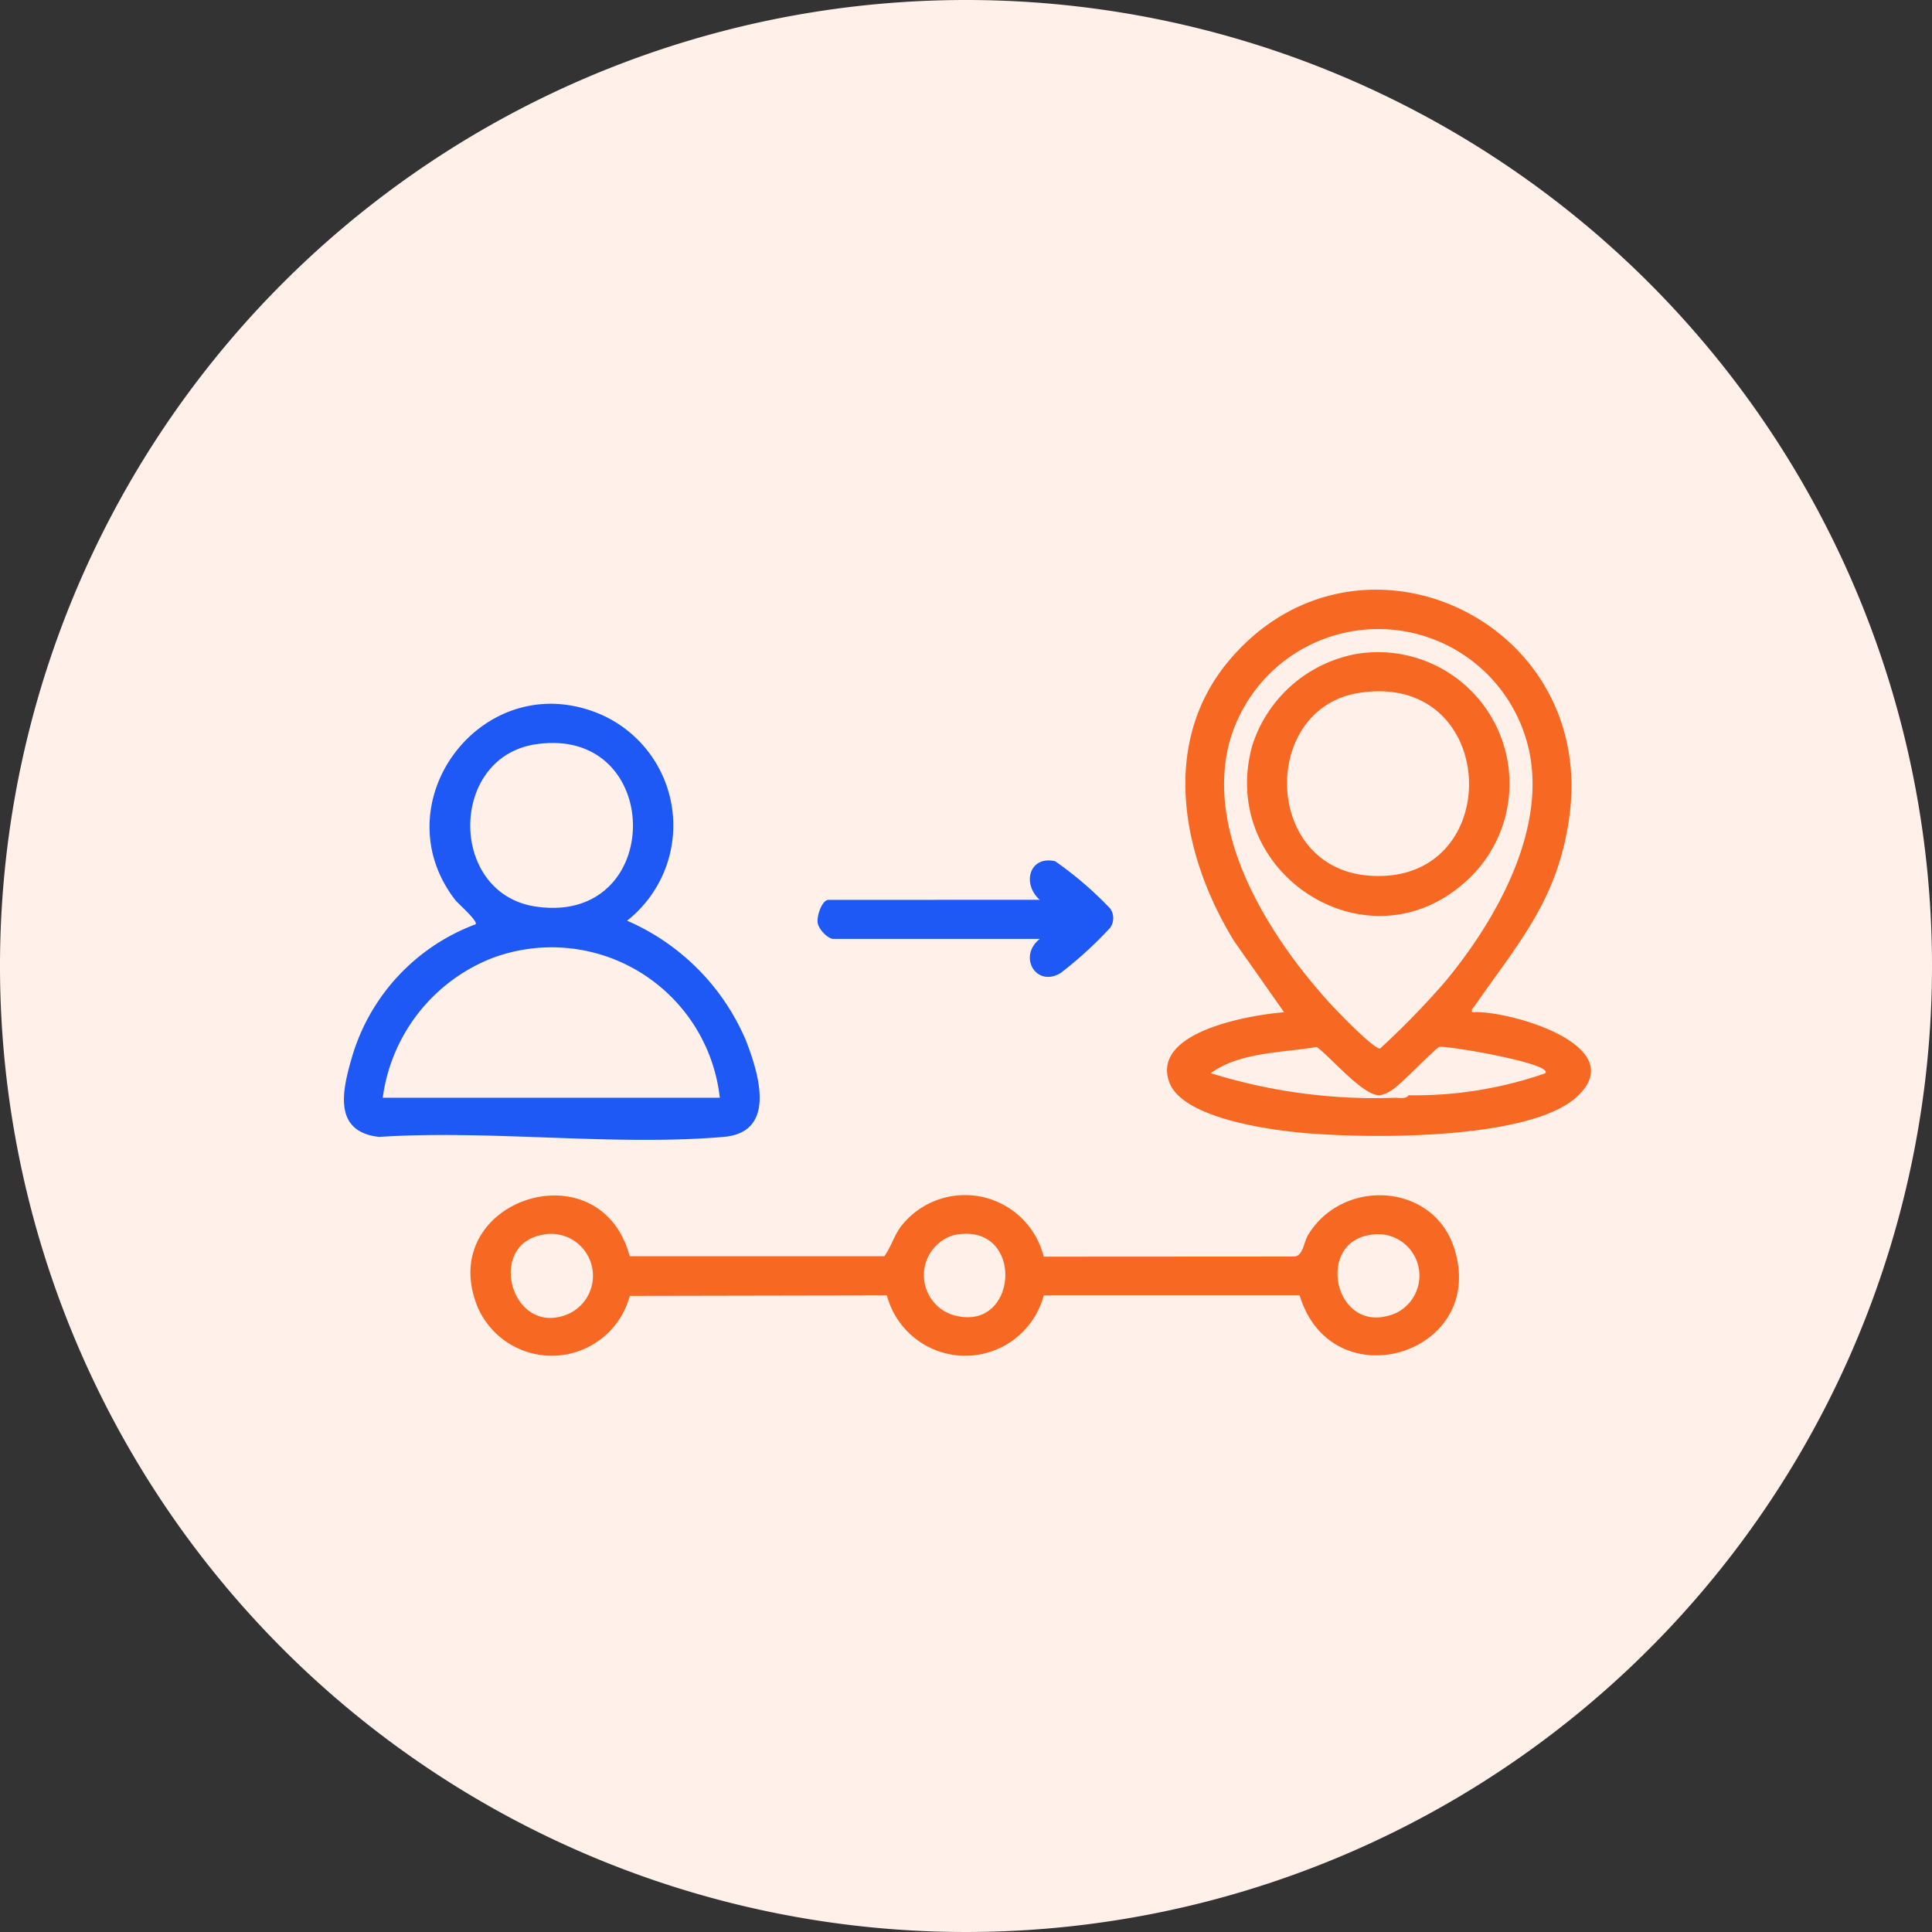
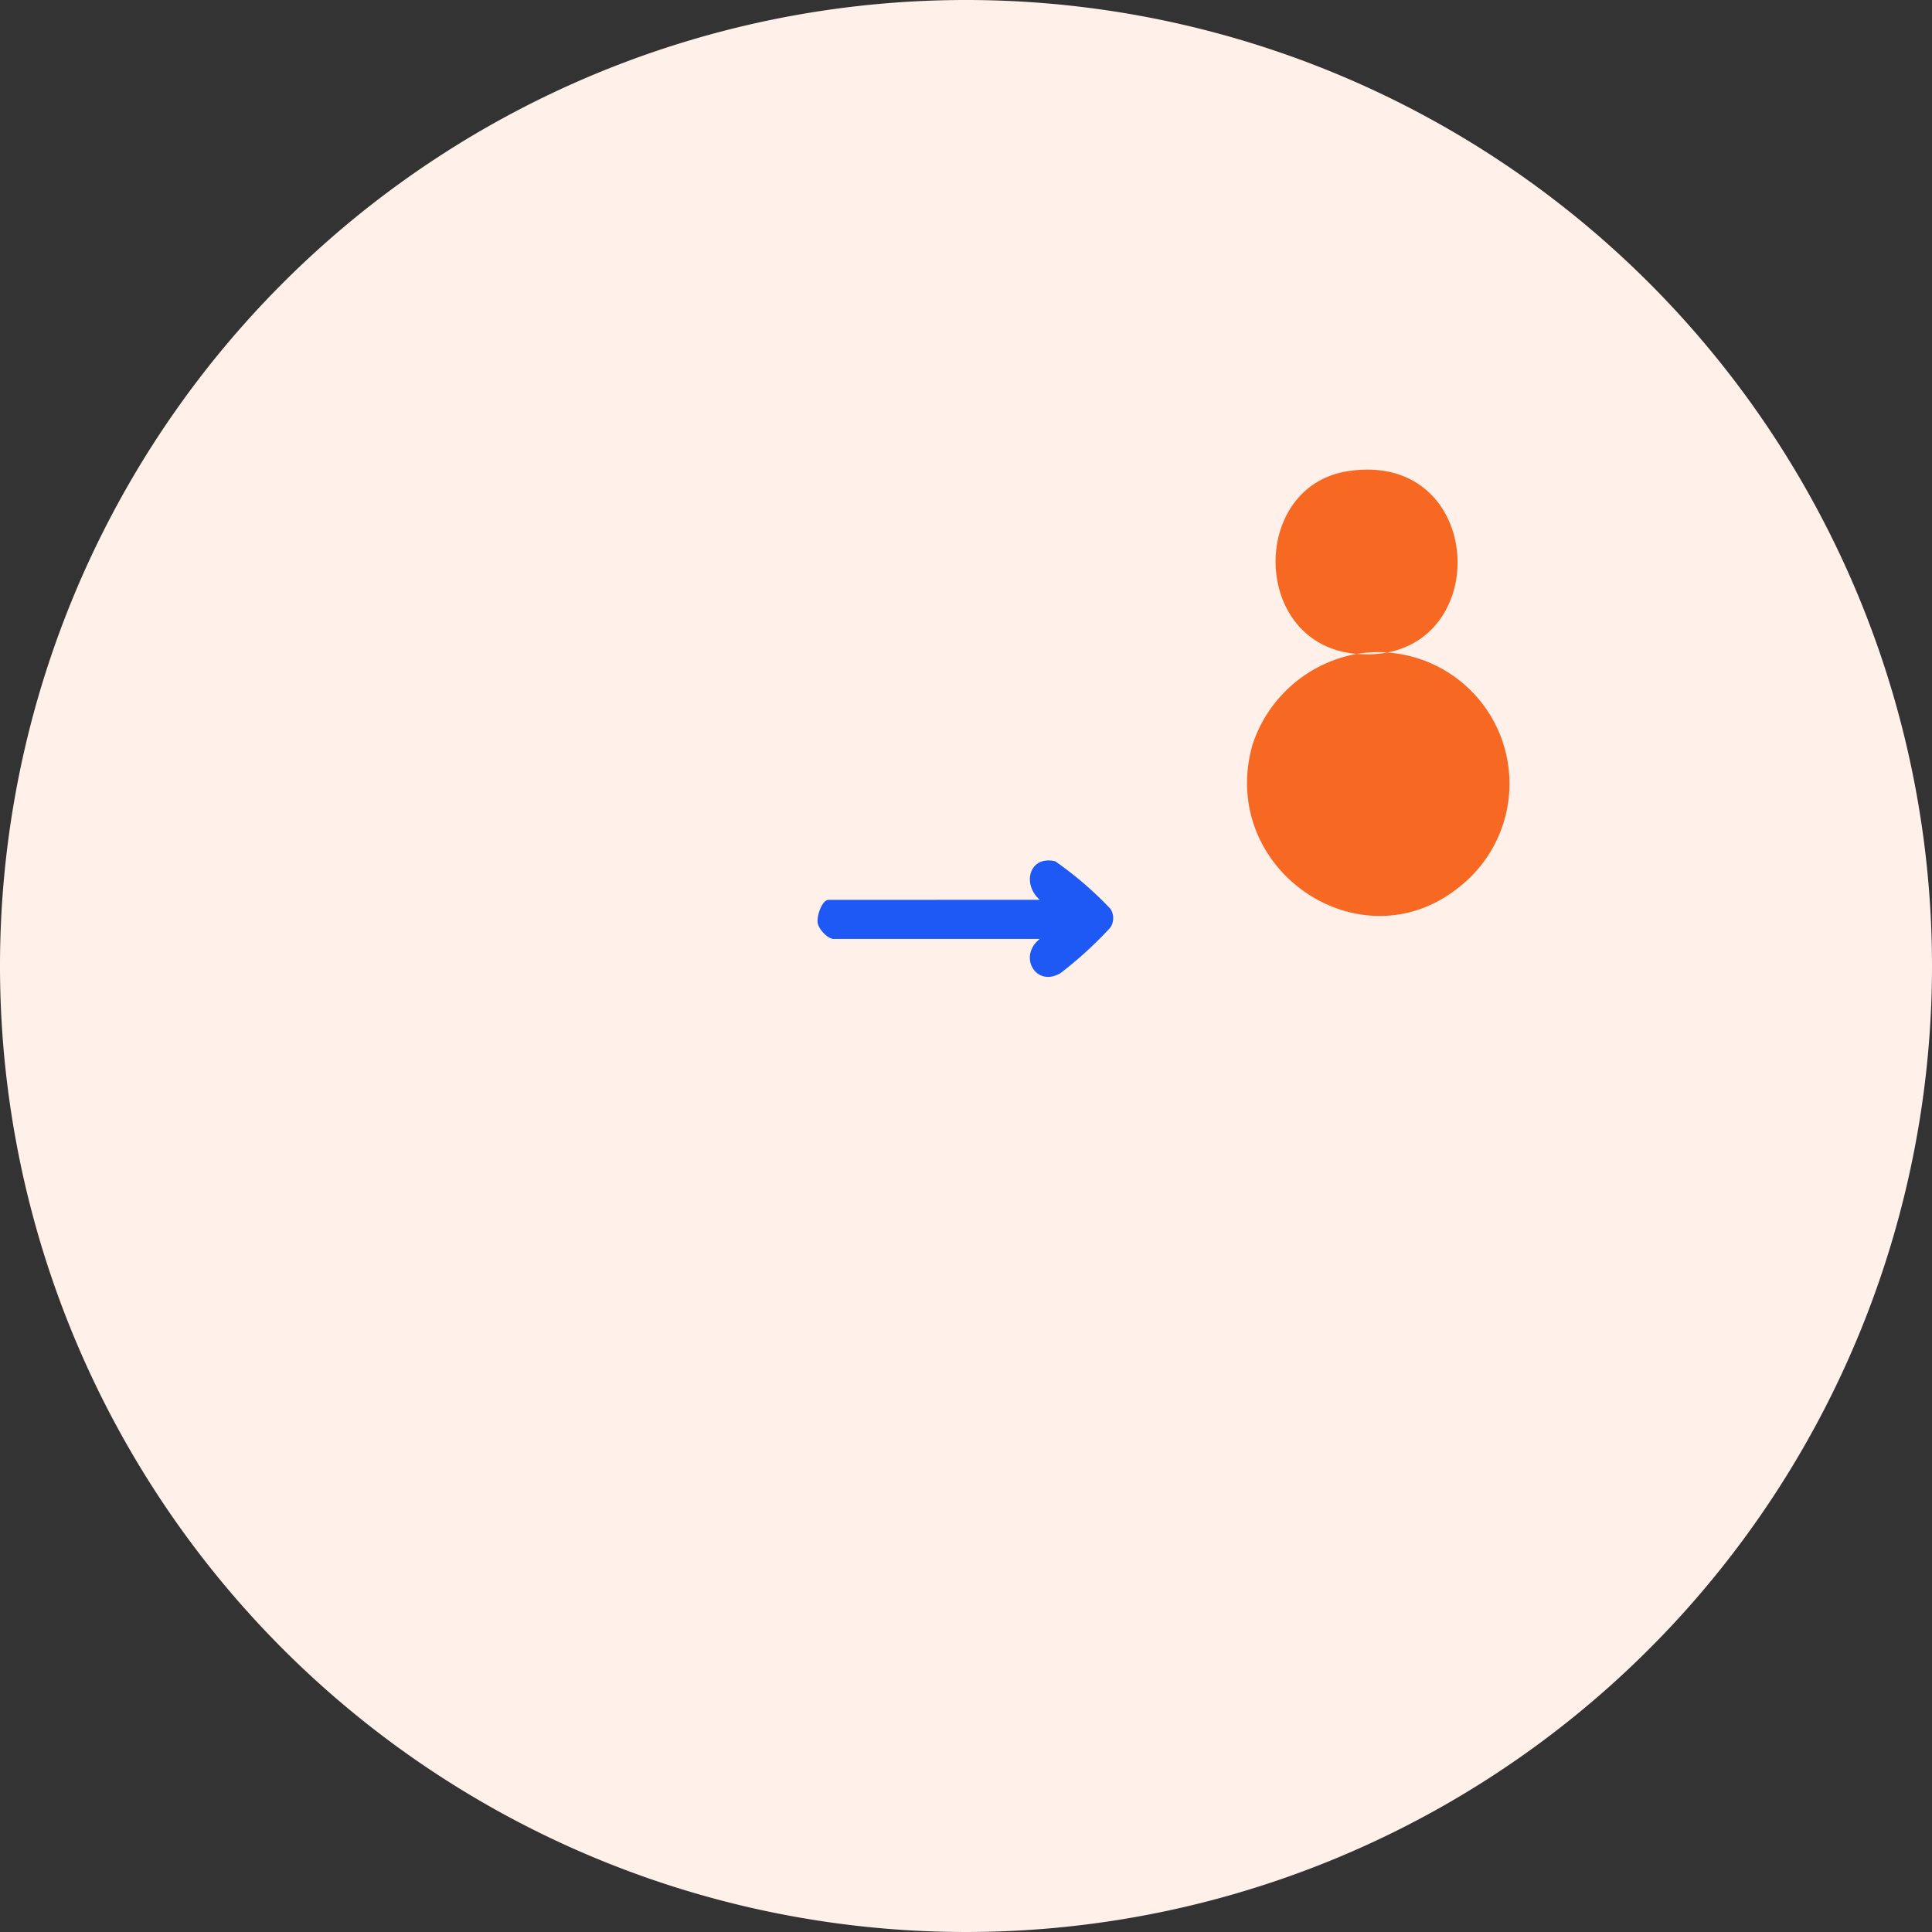
<svg xmlns="http://www.w3.org/2000/svg" width="117.95" height="117.95" viewBox="0 0 117.95 117.95">
  <rect x="0" y="0" width="117.95" height="117.95" fill="#333333" stroke="none" />
  <g id="Estimated_Distance" data-name="Estimated Distance" transform="translate(2254 -1888)">
    <path id="Path_209245" data-name="Path 209245" d="M230.765,635.925A58.975,58.975,0,1,1,171.79,576.95a58.974,58.974,0,0,1,58.975,58.975" transform="translate(-2366.815 1311.05)" fill="#fff0e9" />
    <g id="Group_166469" data-name="Group 166469" transform="translate(-2233 1924)">
      <path id="Path_209173" data-name="Path 209173" d="M1287.425,88.7c-1.1-.954-.65-2.722.938-2.354a21.8,21.8,0,0,1,3.367,2.895,1.035,1.035,0,0,1,0,1.156,24.115,24.115,0,0,1-3.037,2.776c-1.508.9-2.618-1.03-1.267-2.086h-12.6c-.336,0-.9-.58-.962-.98-.067-.445.276-1.405.663-1.405Z" transform="translate(-1244.944 -69.766)" fill="#1e59f5" />
-       <path id="Path_209174" data-name="Path 209174" d="M1335.033,79.121c-.061-.226.059-.248.147-.374,2.736-3.941,5.127-6.538,5.8-11.647,1.583-12.042-13.026-18.668-20.785-9.452-4.243,5.04-2.883,11.955.312,17.138l3.045,4.335c-2.015.164-8.114,1.157-7.014,4.258.737,2.077,5.476,2.806,7.407,3.03,3.93.456,14.538.63,17.5-2.141,3.375-3.152-4.317-5.306-6.414-5.148m-14.867-16.282a9.426,9.426,0,0,1,18.38.469c.961,4.9-2.128,10.3-5.157,13.947a50.273,50.273,0,0,1-3.969,4.081c-.375.073-2.72-2.375-3.111-2.808-3.617-4-7.493-10.07-6.142-15.689m19.34,20.009a24.245,24.245,0,0,1-8.35,1.344c-.154.247-.566.149-.818.152a33.709,33.709,0,0,1-11.26-1.5c1.762-1.292,4.366-1.244,6.469-1.6.865.619,2.865,3.043,3.881,2.946a1.977,1.977,0,0,0,.684-.3c.561-.326,2.7-2.606,2.926-2.649.383-.1,6.934,1,6.469,1.6" transform="translate(-1266.159 -53.324)" fill="#f76923" />
-       <path id="Path_209175" data-name="Path 209175" d="M1291.624,130.181c-1.309-3.9-6.784-4.22-8.9-.706-.249.413-.287,1.205-.789,1.3l-15.343.009a4.951,4.951,0,0,0-8.714-1.848c-.437.59-.6,1.245-1.014,1.819l-15.546,0c-1.837-6.769-11.929-3.389-9.288,3.1a4.932,4.932,0,0,0,9.292-.677l15.695-.03a4.953,4.953,0,0,0,9.576,0h15.624c1.982,6.536,11.6,3.562,9.406-2.968m-54.05,4.1c-3.422,1.465-5.016-4.112-1.681-4.812a2.559,2.559,0,0,1,1.681,4.812m23.378.032a2.555,2.555,0,0,1,.141-4.844c4.447-.922,4.01,6.19-.141,4.844m27.126-.077c-3.659,1.534-4.959-4.194-1.634-4.765a2.534,2.534,0,0,1,1.634,4.765" transform="translate(-1223.873 -90.063)" fill="#f76923" />
-       <path id="Path_209176" data-name="Path 209176" d="M1240.748,87.8a13.873,13.873,0,0,0-7.269-7.342,7.4,7.4,0,0,0-1.795-12.672c-7.058-2.826-13.264,5.464-8.708,11.392.189.246,1.427,1.31,1.254,1.5a12.37,12.37,0,0,0-7.53,8.054c-.585,2.009-1.236,4.6,1.634,4.926,6.8-.445,14.318.572,21.036,0,3.222-.275,2.193-3.759,1.376-5.859m-12.824-18.114c7.859-1.15,7.917,11.063,0,9.913-5.368-.78-5.344-9.131,0-9.913m-9.359,21.583a10.674,10.674,0,0,1,6.522-8.464,10.33,10.33,0,0,1,14.056,8.464Z" transform="translate(-1216.196 -60.249)" fill="#1e59f5" />
-       <path id="Path_209177" data-name="Path 209177" d="M1332.851,61.072a8.233,8.233,0,0,0-6.371,5.559c-2.146,7.62,6.649,13.565,12.668,8.642a8.027,8.027,0,0,0-6.3-14.2m.7,13.533c-6.453-.528-6.566-10.218-.556-11.153,8.682-1.351,9.021,11.846.556,11.153" transform="translate(-1271.018 -57.152)" fill="#f76923" />
+       <path id="Path_209177" data-name="Path 209177" d="M1332.851,61.072a8.233,8.233,0,0,0-6.371,5.559c-2.146,7.62,6.649,13.565,12.668,8.642a8.027,8.027,0,0,0-6.3-14.2c-6.453-.528-6.566-10.218-.556-11.153,8.682-1.351,9.021,11.846.556,11.153" transform="translate(-1271.018 -57.152)" fill="#f76923" />
    </g>
  </g>
</svg>